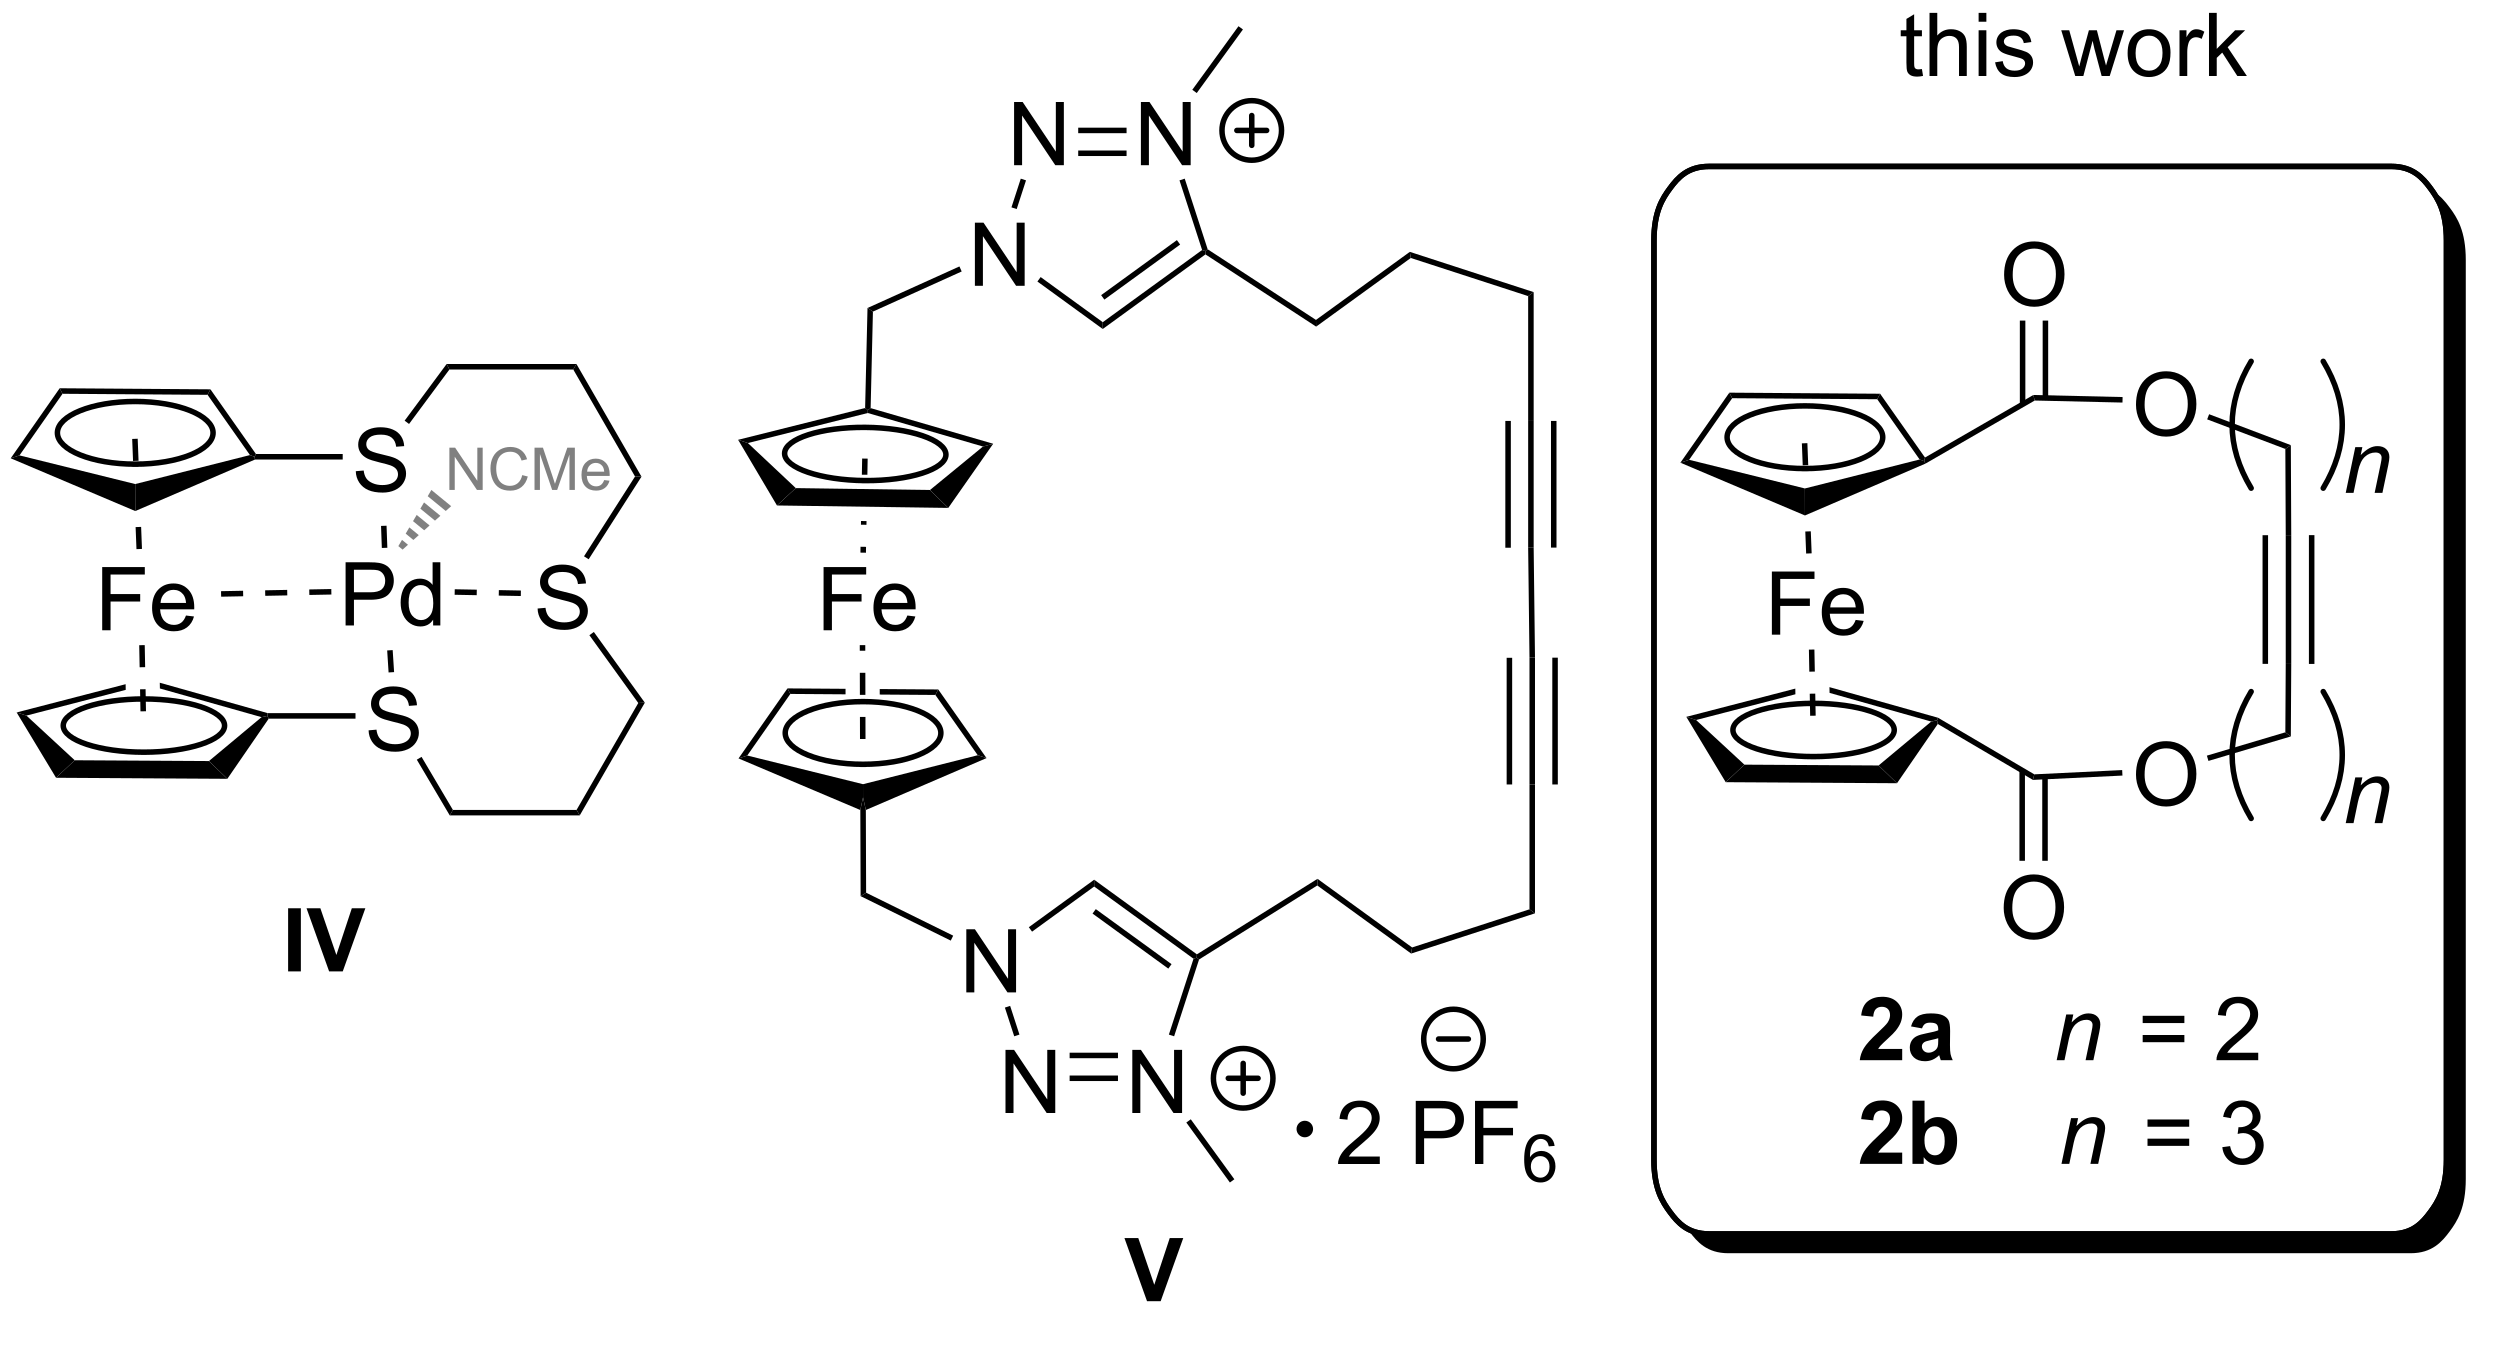
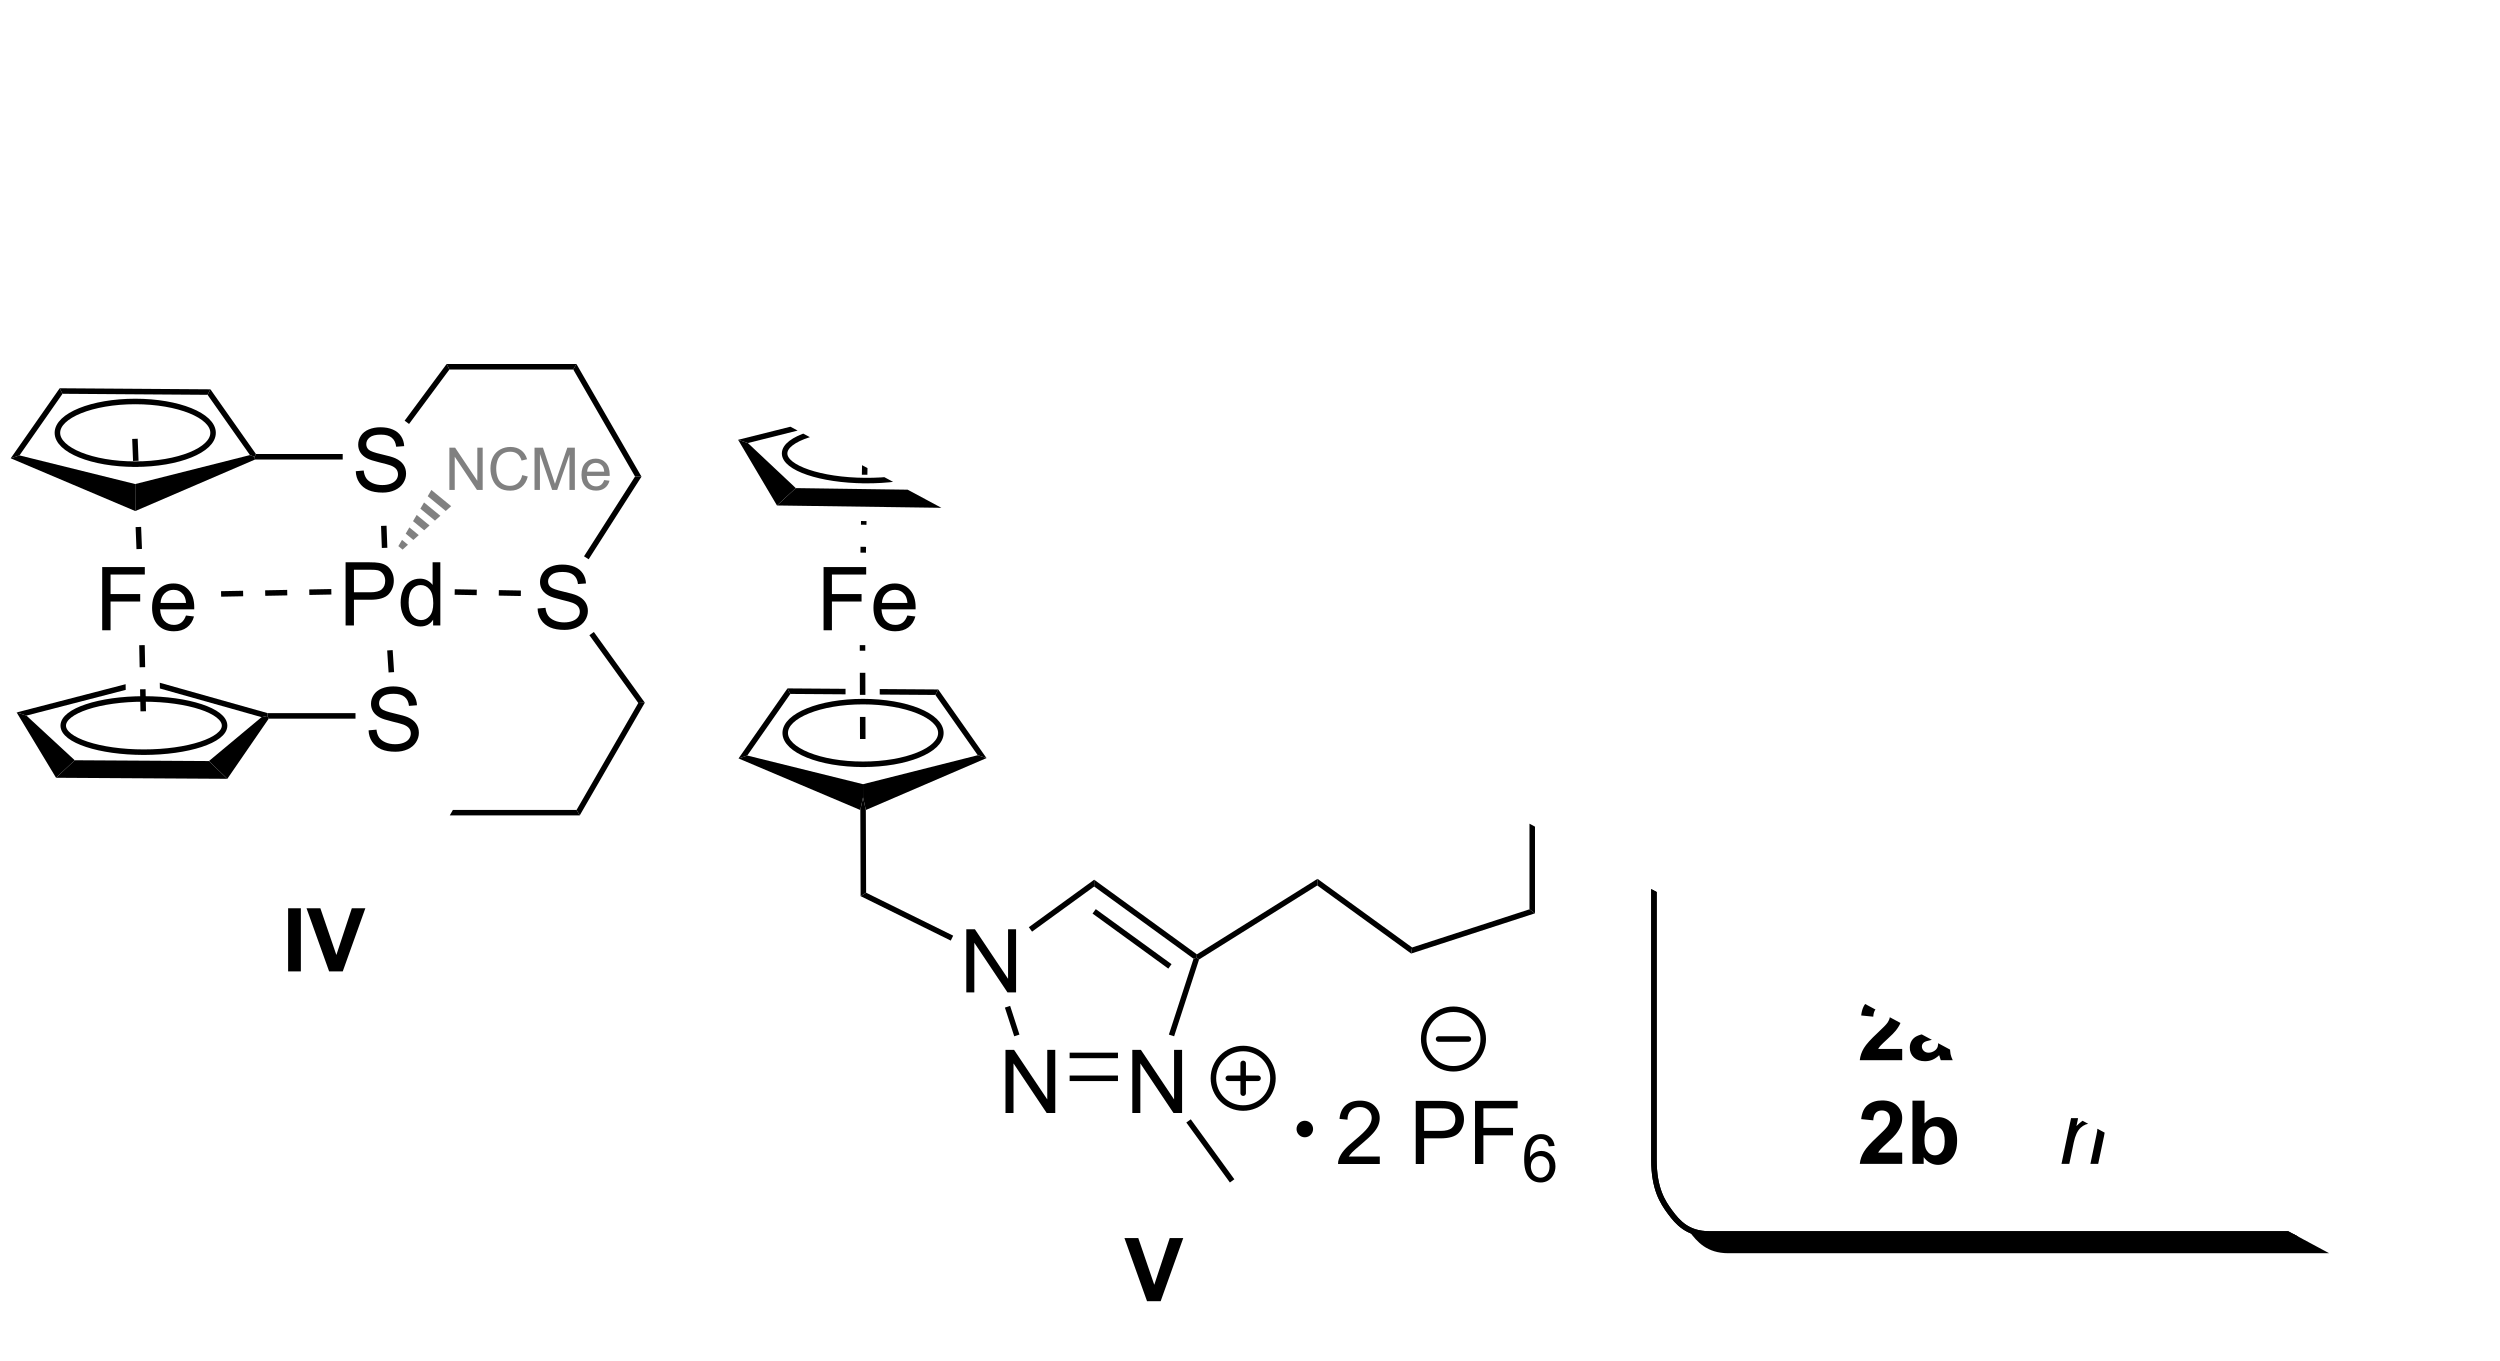
<svg xmlns="http://www.w3.org/2000/svg" stroke-dasharray="none" shape-rendering="auto" font-family="'Dialog'" text-rendering="auto" width="90" fill-opacity="1" color-interpolation="auto" color-rendering="auto" preserveAspectRatio="xMidYMid meet" font-size="12px" viewBox="0 0 90 49" fill="black" stroke="black" image-rendering="auto" stroke-miterlimit="10" stroke-linecap="square" stroke-linejoin="miter" font-style="normal" stroke-width="1" height="49" stroke-dashoffset="0" font-weight="normal" stroke-opacity="1">
  <defs id="genericDefs" />
  <g>
    <defs id="defs1">
      <clipPath clipPathUnits="userSpaceOnUse" id="clipPath1">
        <path d="M0.645 2.161 L234.121 2.161 L234.121 128.035 L0.645 128.035 L0.645 2.161 Z" />
      </clipPath>
      <clipPath clipPathUnits="userSpaceOnUse" id="clipPath2">
        <path d="M-0.973 154.176 L-0.973 276.516 L225.894 276.516 L225.894 154.176 Z" />
      </clipPath>
      <clipPath clipPathUnits="userSpaceOnUse" id="clipPath3">
-         <path d="M-0.973 154.176 L-0.973 275.577 L225.039 275.577 L225.039 154.176 Z" />
+         <path d="M-0.973 154.176 L-0.973 275.577 L225.039 275.577 Z" />
      </clipPath>
    </defs>
    <g fill="gray" transform="scale(0.386,0.386) translate(-0.645,-2.161) matrix(1.029,0,0,1.029,1.646,-156.424)" stroke="gray">
      <path d="M39.757 198.521 L39.757 194.691 L40.278 194.691 L42.29 197.697 L42.29 194.691 L42.776 194.691 L42.776 198.521 L42.255 198.521 L40.243 195.511 L40.243 198.521 L39.757 198.521 ZM46.359 197.178 L46.865 197.305 Q46.707 197.93 46.292 198.26 Q45.878 198.587 45.281 198.587 Q44.661 198.587 44.272 198.334 Q43.886 198.082 43.682 197.605 Q43.48 197.126 43.48 196.577 Q43.48 195.978 43.708 195.534 Q43.938 195.088 44.359 194.857 Q44.781 194.625 45.288 194.625 Q45.862 194.625 46.254 194.917 Q46.646 195.21 46.801 195.741 L46.301 195.858 Q46.169 195.44 45.915 195.25 Q45.662 195.059 45.277 195.059 Q44.837 195.059 44.539 195.271 Q44.243 195.482 44.123 195.839 Q44.002 196.196 44.002 196.574 Q44.002 197.063 44.145 197.427 Q44.288 197.791 44.588 197.972 Q44.889 198.151 45.239 198.151 Q45.664 198.151 45.958 197.906 Q46.254 197.66 46.359 197.178 ZM47.474 198.521 L47.474 194.691 L48.237 194.691 L49.144 197.403 Q49.27 197.78 49.327 197.969 Q49.392 197.76 49.531 197.356 L50.447 194.691 L51.13 194.691 L51.13 198.521 L50.64 198.521 L50.64 195.315 L49.527 198.521 L49.071 198.521 L47.964 195.261 L47.964 198.521 L47.474 198.521 ZM53.785 197.627 L54.271 197.686 Q54.156 198.113 53.845 198.348 Q53.535 198.583 53.052 198.583 Q52.443 198.583 52.086 198.209 Q51.73 197.833 51.73 197.157 Q51.73 196.457 52.091 196.07 Q52.452 195.684 53.026 195.684 Q53.582 195.684 53.934 196.063 Q54.287 196.441 54.287 197.127 Q54.287 197.169 54.285 197.253 L52.216 197.253 Q52.242 197.711 52.474 197.955 Q52.708 198.197 53.054 198.197 Q53.313 198.197 53.496 198.061 Q53.679 197.925 53.785 197.627 ZM52.242 196.866 L53.791 196.866 Q53.759 196.516 53.613 196.342 Q53.388 196.07 53.031 196.07 Q52.708 196.07 52.486 196.288 Q52.265 196.504 52.242 196.866 Z" stroke="none" clip-path="url(#clipPath3)" />
    </g>
    <g fill="gray" transform="matrix(0.397,0,0,0.397,0.386,-61.131)" stroke="gray">
      <path d="M35.149 203.504 L35.482 202.938 L36.025 203.383 L35.535 203.821 ZM35.815 202.373 L36.148 201.806 L37.004 202.508 L36.514 202.946 ZM36.48 201.24 L36.813 200.675 L37.982 201.632 L37.493 202.07 ZM37.146 200.109 L37.479 199.543 L38.961 200.756 L38.472 201.194 ZM37.812 198.977 L38.145 198.411 L39.94 199.881 L39.45 200.319 Z" stroke="none" clip-path="url(#clipPath3)" />
    </g>
    <g transform="matrix(0.397,0,0,0.397,0.386,-61.131)">
      <path d="M11.514 193.767 L11.014 193.786 L11.092 195.784 L11.592 195.765 L11.514 193.767 ZM11.825 201.761 L11.325 201.78 L11.403 203.778 L11.902 203.759 L11.825 201.761 Z" stroke="none" clip-path="url(#clipPath3)" />
    </g>
    <g transform="matrix(0.397,0,0,0.397,0.386,-61.131)">
      <path d="M4.439 189.189 L4.698 189.691 L0.794 195.278 L-0.001 195.541 Z" stroke="none" clip-path="url(#clipPath3)" />
    </g>
    <g transform="matrix(0.397,0,0,0.397,0.386,-61.131)">
      <path d="M-0.001 195.541 L0.794 195.278 L11.288 197.876 L11.294 200.325 Z" stroke="none" clip-path="url(#clipPath3)" />
    </g>
    <g transform="matrix(0.397,0,0,0.397,0.386,-61.131)">
      <path d="M11.294 200.325 L11.288 197.876 L21.693 195.249 L22.106 195.402 L22.155 195.652 Z" stroke="none" clip-path="url(#clipPath3)" />
    </g>
    <g transform="matrix(0.397,0,0,0.397,0.386,-61.131)">
      <path d="M22.236 195.152 L22.106 195.402 L21.693 195.249 L17.849 189.785 L18.11 189.286 Z" stroke="none" clip-path="url(#clipPath3)" />
    </g>
    <g transform="matrix(0.397,0,0,0.397,0.386,-61.131)">
      <path d="M4.698 189.691 L4.439 189.189 L18.11 189.286 L17.849 189.785 Z" stroke="none" clip-path="url(#clipPath3)" />
    </g>
    <g stroke-width="0.5" transform="matrix(0.397,0,0,0.397,0.386,-61.131)">
      <path fill="none" d="M11.291 196.072 C15.2 196.072 18.349 194.789 18.349 193.232 C18.349 191.671 15.2 190.388 11.291 190.388 C7.378 190.388 4.233 191.671 4.233 193.232 C4.233 194.789 7.378 196.072 11.291 196.072" clip-path="url(#clipPath3)" />
    </g>
    <g transform="matrix(0.397,0,0,0.397,0.386,-61.131)">
      <path d="M0.536 218.586 L1.424 218.873 L5.804 222.922 L4.11 224.511 Z" stroke="none" clip-path="url(#clipPath3)" />
    </g>
    <g transform="matrix(0.397,0,0,0.397,0.386,-61.131)">
      <path d="M4.11 224.511 L5.804 222.922 L17.973 222.995 L19.643 224.605 Z" stroke="none" clip-path="url(#clipPath3)" />
    </g>
    <g transform="matrix(0.397,0,0,0.397,0.386,-61.131)">
      <path d="M19.643 224.605 L17.973 222.995 L22.745 219.014 L23.267 218.901 L23.396 219.151 Z" stroke="none" clip-path="url(#clipPath3)" />
    </g>
    <g transform="matrix(0.397,0,0,0.397,0.386,-61.131)">
      <path d="M13.517 215.892 L13.527 216.414 L13.527 216.414 L22.745 219.014 L23.267 218.901 L23.302 218.651 L13.517 215.892 Z" stroke="none" clip-path="url(#clipPath3)" />
    </g>
    <g transform="matrix(0.397,0,0,0.397,0.386,-61.131)">
      <path d="M10.419 216.025 L0.536 218.586 L1.424 218.873 L10.429 216.539 L10.429 216.539 L10.428 216.513 L10.419 216.025 Z" stroke="none" clip-path="url(#clipPath3)" />
    </g>
    <g stroke-width="0.5" transform="matrix(0.397,0,0,0.397,0.386,-61.131)">
      <path fill="none" d="M12.068 222.19 C16.084 222.19 19.392 221.101 19.392 219.784 C19.392 218.452 16.084 217.363 12.068 217.363 C8.051 217.363 4.762 218.452 4.762 219.784 C4.762 221.101 8.051 222.19 12.068 222.19" clip-path="url(#clipPath3)" />
    </g>
    <g transform="matrix(0.397,0,0,0.397,0.386,-61.131)">
      <path d="M8.295 211.133 L8.295 205.406 L12.159 205.406 L12.159 206.081 L9.053 206.081 L9.053 207.855 L11.74 207.855 L11.74 208.531 L9.053 208.531 L9.053 211.133 L8.295 211.133 ZM15.892 209.797 L16.619 209.886 Q16.447 210.524 15.981 210.875 Q15.517 211.227 14.796 211.227 Q13.885 211.227 13.351 210.667 Q12.819 210.105 12.819 209.094 Q12.819 208.047 13.359 207.469 Q13.898 206.891 14.757 206.891 Q15.588 206.891 16.114 207.459 Q16.642 208.024 16.642 209.05 Q16.642 209.112 16.64 209.237 L13.546 209.237 Q13.585 209.922 13.931 210.287 Q14.28 210.649 14.799 210.649 Q15.187 210.649 15.46 210.446 Q15.734 210.243 15.892 209.797 ZM13.585 208.659 L15.9 208.659 Q15.853 208.136 15.635 207.875 Q15.299 207.469 14.765 207.469 Q14.28 207.469 13.95 207.795 Q13.619 208.118 13.585 208.659 Z" stroke="none" clip-path="url(#clipPath3)" />
    </g>
    <g transform="matrix(0.397,0,0,0.397,0.386,-61.131)">
      <path d="M11.652 212.49 L11.69 214.49 L12.19 214.48 L12.152 212.481 ZM11.728 216.489 L11.766 218.489 L12.266 218.479 L12.228 216.48 Z" stroke="none" clip-path="url(#clipPath3)" />
    </g>
    <g transform="matrix(0.397,0,0,0.397,0.386,-61.131)">
      <path d="M31.29 196.711 L32.006 196.648 Q32.056 197.078 32.241 197.354 Q32.428 197.63 32.819 197.799 Q33.209 197.968 33.697 197.968 Q34.131 197.968 34.462 197.841 Q34.795 197.711 34.957 197.487 Q35.118 197.263 35.118 196.997 Q35.118 196.726 34.962 196.526 Q34.806 196.325 34.447 196.187 Q34.217 196.099 33.428 195.909 Q32.639 195.718 32.322 195.552 Q31.913 195.336 31.709 195.018 Q31.509 194.7 31.509 194.304 Q31.509 193.872 31.754 193.494 Q32.001 193.117 32.473 192.922 Q32.947 192.726 33.525 192.726 Q34.163 192.726 34.647 192.932 Q35.134 193.138 35.394 193.536 Q35.657 193.935 35.678 194.437 L34.952 194.492 Q34.892 193.95 34.553 193.674 Q34.217 193.395 33.556 193.395 Q32.868 193.395 32.553 193.648 Q32.241 193.898 32.241 194.255 Q32.241 194.562 32.462 194.763 Q32.681 194.961 33.605 195.172 Q34.53 195.38 34.874 195.536 Q35.374 195.765 35.611 196.119 Q35.85 196.474 35.85 196.935 Q35.85 197.39 35.587 197.797 Q35.327 198.2 34.834 198.427 Q34.345 198.651 33.733 198.651 Q32.954 198.651 32.428 198.424 Q31.905 198.195 31.605 197.742 Q31.306 197.286 31.29 196.711 Z" stroke="none" clip-path="url(#clipPath3)" />
    </g>
    <g transform="matrix(0.397,0,0,0.397,0.386,-61.131)">
      <path d="M22.155 195.652 L22.106 195.402 L22.236 195.152 L30.104 195.152 L30.104 195.652 Z" stroke="none" clip-path="url(#clipPath3)" />
    </g>
    <g transform="matrix(0.397,0,0,0.397,0.386,-61.131)">
      <path d="M32.451 220.21 L33.167 220.147 Q33.217 220.577 33.402 220.853 Q33.589 221.129 33.98 221.298 Q34.371 221.468 34.858 221.468 Q35.292 221.468 35.623 221.34 Q35.957 221.21 36.118 220.986 Q36.279 220.762 36.279 220.496 Q36.279 220.225 36.123 220.025 Q35.967 219.824 35.608 219.686 Q35.379 219.598 34.589 219.408 Q33.8 219.218 33.483 219.051 Q33.074 218.835 32.871 218.517 Q32.67 218.199 32.67 217.804 Q32.67 217.371 32.915 216.994 Q33.162 216.616 33.634 216.421 Q34.108 216.225 34.686 216.225 Q35.324 216.225 35.808 216.431 Q36.295 216.637 36.556 217.035 Q36.819 217.434 36.839 217.936 L36.113 217.991 Q36.053 217.449 35.714 217.173 Q35.379 216.895 34.717 216.895 Q34.029 216.895 33.714 217.147 Q33.402 217.397 33.402 217.754 Q33.402 218.061 33.623 218.262 Q33.842 218.46 34.767 218.671 Q35.691 218.879 36.035 219.035 Q36.535 219.264 36.772 219.619 Q37.011 219.973 37.011 220.434 Q37.011 220.889 36.748 221.296 Q36.488 221.699 35.996 221.926 Q35.506 222.15 34.894 222.15 Q34.115 222.15 33.589 221.923 Q33.066 221.694 32.767 221.241 Q32.467 220.785 32.451 220.21 Z" stroke="none" clip-path="url(#clipPath3)" />
    </g>
    <g transform="matrix(0.397,0,0,0.397,0.386,-61.131)">
      <path d="M23.396 219.151 L23.267 218.901 L23.302 218.651 L31.265 218.651 L31.265 219.151 Z" stroke="none" clip-path="url(#clipPath3)" />
    </g>
    <g transform="matrix(0.397,0,0,0.397,0.386,-61.131)">
      <path d="M36.121 192.428 L35.719 192.13 L39.529 186.989 L39.781 187.489 Z" stroke="none" clip-path="url(#clipPath3)" />
    </g>
    <g transform="matrix(0.397,0,0,0.397,0.386,-61.131)">
      <path d="M39.781 187.489 L39.529 186.989 L51.3 186.989 L51.011 187.489 Z" stroke="none" clip-path="url(#clipPath3)" />
    </g>
    <g transform="matrix(0.397,0,0,0.397,0.386,-61.131)">
      <path d="M51.011 187.489 L51.3 186.989 L57.198 197.205 L56.613 197.192 Z" stroke="none" clip-path="url(#clipPath3)" />
    </g>
    <g transform="matrix(0.397,0,0,0.397,0.386,-61.131)">
      <path d="M47.777 209.163 L48.493 209.1 Q48.542 209.53 48.727 209.806 Q48.915 210.082 49.305 210.251 Q49.696 210.421 50.183 210.421 Q50.618 210.421 50.948 210.293 Q51.282 210.163 51.443 209.939 Q51.605 209.715 51.605 209.449 Q51.605 209.178 51.448 208.978 Q51.292 208.777 50.933 208.639 Q50.704 208.551 49.915 208.361 Q49.126 208.171 48.808 208.004 Q48.399 207.788 48.196 207.47 Q47.995 207.152 47.995 206.756 Q47.995 206.324 48.24 205.946 Q48.487 205.569 48.959 205.374 Q49.433 205.178 50.011 205.178 Q50.649 205.178 51.133 205.384 Q51.62 205.59 51.881 205.988 Q52.144 206.387 52.165 206.889 L51.438 206.944 Q51.378 206.402 51.04 206.126 Q50.704 205.847 50.042 205.847 Q49.355 205.847 49.04 206.1 Q48.727 206.35 48.727 206.707 Q48.727 207.014 48.948 207.215 Q49.167 207.413 50.092 207.624 Q51.016 207.832 51.36 207.988 Q51.86 208.217 52.097 208.571 Q52.337 208.926 52.337 209.387 Q52.337 209.842 52.073 210.249 Q51.813 210.652 51.321 210.879 Q50.831 211.103 50.219 211.103 Q49.441 211.103 48.915 210.876 Q48.391 210.647 48.092 210.194 Q47.792 209.738 47.777 209.163 Z" stroke="none" clip-path="url(#clipPath3)" />
    </g>
    <g transform="matrix(0.397,0,0,0.397,0.386,-61.131)">
      <path d="M56.613 197.192 L57.198 197.205 L52.407 204.698 L51.986 204.428 Z" stroke="none" clip-path="url(#clipPath3)" />
    </g>
    <g transform="matrix(0.397,0,0,0.397,0.386,-61.131)">
      <path d="M52.473 211.583 L52.879 211.29 L57.502 217.701 L56.907 217.731 Z" stroke="none" clip-path="url(#clipPath3)" />
    </g>
    <g transform="matrix(0.397,0,0,0.397,0.386,-61.131)">
      <path d="M56.907 217.731 L57.502 217.701 L51.599 227.925 L51.311 227.425 Z" stroke="none" clip-path="url(#clipPath3)" />
    </g>
    <g transform="matrix(0.397,0,0,0.397,0.386,-61.131)">
      <path d="M51.311 227.425 L51.599 227.925 L39.812 227.925 L40.097 227.425 Z" stroke="none" clip-path="url(#clipPath3)" />
    </g>
    <g transform="matrix(0.397,0,0,0.397,0.386,-61.131)">
-       <path d="M40.097 227.425 L39.812 227.925 L36.824 222.87 L37.254 222.616 Z" stroke="none" clip-path="url(#clipPath3)" />
-     </g>
+       </g>
    <g transform="matrix(0.397,0,0,0.397,0.386,-61.131)">
      <path d="M25.154 242.07 L25.154 236.344 L26.31 236.344 L26.31 242.07 L25.154 242.07 ZM28.873 242.07 L26.824 236.344 L28.079 236.344 L29.53 240.581 L30.931 236.344 L32.157 236.344 L30.108 242.07 L28.873 242.07 Z" stroke="none" clip-path="url(#clipPath3)" />
    </g>
    <g transform="matrix(0.397,0,0,0.397,0.386,-61.131)">
      <path d="M30.366 210.697 L30.366 204.971 L32.527 204.971 Q33.098 204.971 33.397 205.025 Q33.819 205.096 34.103 205.294 Q34.389 205.489 34.564 205.846 Q34.738 206.2 34.738 206.627 Q34.738 207.356 34.272 207.864 Q33.809 208.369 32.592 208.369 L31.124 208.369 L31.124 210.697 L30.366 210.697 ZM31.124 207.692 L32.605 207.692 Q33.34 207.692 33.647 207.419 Q33.957 207.145 33.957 206.65 Q33.957 206.291 33.775 206.036 Q33.592 205.778 33.295 205.697 Q33.105 205.645 32.59 205.645 L31.124 205.645 L31.124 207.692 ZM38.303 210.697 L38.303 210.174 Q37.91 210.791 37.144 210.791 Q36.647 210.791 36.23 210.518 Q35.816 210.244 35.587 209.755 Q35.358 209.262 35.358 208.627 Q35.358 208.005 35.564 207.499 Q35.772 206.994 36.186 206.726 Q36.6 206.455 37.113 206.455 Q37.488 206.455 37.78 206.614 Q38.074 206.77 38.256 207.025 L38.256 204.971 L38.957 204.971 L38.957 210.697 L38.303 210.697 ZM36.082 208.627 Q36.082 209.424 36.418 209.82 Q36.754 210.213 37.209 210.213 Q37.67 210.213 37.993 209.835 Q38.316 209.458 38.316 208.684 Q38.316 207.833 37.988 207.434 Q37.66 207.036 37.178 207.036 Q36.709 207.036 36.394 207.419 Q36.082 207.801 36.082 208.627 Z" stroke="none" clip-path="url(#clipPath3)" />
    </g>
    <g transform="matrix(0.397,0,0,0.397,0.386,-61.131)">
      <path d="M34.152 203.654 L34.08 201.655 L33.581 201.673 L33.652 203.672 Z" stroke="none" clip-path="url(#clipPath3)" />
    </g>
    <g transform="matrix(0.397,0,0,0.397,0.386,-61.131)">
      <path d="M40.255 207.916 L42.254 207.954 L42.264 207.454 L40.264 207.416 ZM44.254 207.992 L46.254 208.03 L46.263 207.531 L44.264 207.492 Z" stroke="none" clip-path="url(#clipPath3)" />
    </g>
    <g transform="matrix(0.397,0,0,0.397,0.386,-61.131)">
      <path d="M29.069 207.395 L27.069 207.434 L27.079 207.934 L29.078 207.895 ZM25.07 207.473 L23.07 207.512 L23.08 208.012 L25.079 207.973 ZM21.07 207.552 L19.071 207.591 L19.081 208.091 L21.08 208.052 Z" stroke="none" clip-path="url(#clipPath3)" />
    </g>
    <g transform="matrix(0.397,0,0,0.397,0.386,-61.131)">
      <path d="M77.208 195.563 L77.181 197.028 L77.181 197.028 L77.681 197.035 L77.681 197.035 L77.708 195.572 L77.208 195.563 ZM77.104 201.227 L77.098 201.562 L77.598 201.571 L77.604 201.234 L77.604 201.234 L77.104 201.227 ZM77.061 203.562 L77.052 204.094 L77.551 204.103 L77.561 203.571 L77.061 203.562 Z" stroke="none" clip-path="url(#clipPath3)" />
    </g>
    <g transform="matrix(0.397,0,0,0.397,0.386,-61.131)">
      <path d="M73.709 211.133 L73.709 205.406 L77.573 205.406 L77.573 206.081 L74.466 206.081 L74.466 207.855 L77.154 207.855 L77.154 208.531 L74.466 208.531 L74.466 211.133 L73.709 211.133 ZM81.306 209.797 L82.033 209.886 Q81.861 210.524 81.395 210.875 Q80.931 211.227 80.21 211.227 Q79.298 211.227 78.764 210.667 Q78.233 210.105 78.233 209.094 Q78.233 208.047 78.772 207.469 Q79.311 206.891 80.171 206.891 Q81.001 206.891 81.528 207.459 Q82.056 208.024 82.056 209.05 Q82.056 209.112 82.054 209.237 L78.96 209.237 Q78.999 209.922 79.345 210.287 Q79.694 210.649 80.213 210.649 Q80.6 210.649 80.874 210.446 Q81.147 210.243 81.306 209.797 ZM78.999 208.659 L81.314 208.659 Q81.267 208.136 81.048 207.875 Q80.713 207.469 80.179 207.469 Q79.694 207.469 79.364 207.795 Q79.033 208.118 78.999 208.659 Z" stroke="none" clip-path="url(#clipPath3)" />
    </g>
    <g transform="matrix(0.397,0,0,0.397,0.386,-61.131)">
      <path d="M65.96 193.864 L66.845 194.158 L71.191 198.243 L69.484 199.819 Z" stroke="none" clip-path="url(#clipPath3)" />
    </g>
    <g transform="matrix(0.397,0,0,0.397,0.386,-61.131)">
      <path d="M69.484 199.819 L71.191 198.243 L83.359 198.416 L85.016 200.04 Z" stroke="none" clip-path="url(#clipPath3)" />
    </g>
    <g transform="matrix(0.397,0,0,0.397,0.386,-61.131)">
      <path d="M85.016 200.04 L83.359 198.416 L88.164 194.474 L89.09 194.222 Z" stroke="none" clip-path="url(#clipPath3)" />
    </g>
    <g transform="matrix(0.397,0,0,0.397,0.386,-61.131)">
      <path d="M89.09 194.222 L88.164 194.474 L77.718 191.435 L77.722 191.177 L77.977 190.99 Z" stroke="none" clip-path="url(#clipPath3)" />
    </g>
    <g transform="matrix(0.397,0,0,0.397,0.386,-61.131)">
      <path d="M66.845 194.158 L65.96 193.864 L77.477 190.98 L77.722 191.177 L77.718 191.435 Z" stroke="none" clip-path="url(#clipPath3)" />
    </g>
    <g stroke-width="0.5" transform="matrix(0.397,0,0,0.397,0.386,-61.131)">
      <path fill="none" d="M77.461 197.562 C81.477 197.595 84.794 196.534 84.805 195.217 C84.816 193.884 81.516 192.768 77.5 192.736 C73.484 192.703 70.186 193.764 70.176 195.097 C70.165 196.414 73.445 197.53 77.461 197.562" clip-path="url(#clipPath3)" />
    </g>
    <g transform="matrix(0.397,0,0,0.397,0.386,-61.131)">
      <path d="M70.436 216.406 L70.695 216.908 L66.791 222.494 L65.997 222.758 Z" stroke="none" clip-path="url(#clipPath3)" />
    </g>
    <g transform="matrix(0.397,0,0,0.397,0.386,-61.131)">
      <path d="M65.997 222.758 L66.791 222.494 L77.286 225.093 L77.288 226.285 L77.042 227.436 Z" stroke="none" clip-path="url(#clipPath3)" />
    </g>
    <g transform="matrix(0.397,0,0,0.397,0.386,-61.131)">
      <path d="M77.542 227.434 L77.288 226.285 L77.286 225.093 L87.691 222.466 L88.485 222.726 Z" stroke="none" clip-path="url(#clipPath3)" />
    </g>
    <g transform="matrix(0.397,0,0,0.397,0.386,-61.131)">
      <path d="M88.485 222.726 L87.691 222.466 L83.847 217.001 L84.108 216.503 Z" stroke="none" clip-path="url(#clipPath3)" />
    </g>
    <g transform="matrix(0.397,0,0,0.397,0.386,-61.131)">
      <path d="M70.436 216.406 L70.695 216.908 L75.702 216.944 L75.702 216.944 L75.701 216.444 L75.701 216.444 L70.436 216.406 ZM78.801 216.465 L78.802 216.965 L78.802 216.965 L83.847 217.001 L84.108 216.503 L78.801 216.465 Z" stroke="none" clip-path="url(#clipPath3)" />
    </g>
    <g stroke-width="0.5" transform="matrix(0.397,0,0,0.397,0.386,-61.131)">
      <path fill="none" d="M77.288 223.288 C81.198 223.288 84.346 222.006 84.346 220.449 C84.346 218.888 81.198 217.605 77.288 217.605 C73.375 217.605 70.231 218.888 70.231 220.449 C70.231 222.006 73.375 223.288 77.288 223.288" clip-path="url(#clipPath3)" />
    </g>
    <g transform="matrix(0.397,0,0,0.397,0.386,-61.131)">
      <path d="M77.512 220.992 L77.507 218.992 L77.007 218.994 L77.012 220.994 ZM77.502 216.992 L77.497 214.992 L76.997 214.994 L77.002 216.994 ZM77.492 212.992 L77.491 212.484 L76.991 212.485 L76.992 212.994 Z" stroke="none" clip-path="url(#clipPath3)" />
    </g>
    <g transform="matrix(0.397,0,0,0.397,0.386,-61.131)">
      <path d="M77.977 190.99 L77.722 191.177 L77.477 190.98 L77.693 181.911 L78.185 182.238 Z" stroke="none" clip-path="url(#clipPath3)" />
    </g>
    <g transform="matrix(0.397,0,0,0.397,0.386,-61.131)">
      <path d="M77.042 227.436 L77.288 226.285 L77.542 227.434 L77.568 234.933 L77.069 235.245 Z" stroke="none" clip-path="url(#clipPath3)" />
    </g>
    <g transform="matrix(0.397,0,0,0.397,0.386,-61.131)">
      <path d="M102.485 168.96 L102.485 163.234 L103.263 163.234 L106.271 167.729 L106.271 163.234 L106.998 163.234 L106.998 168.96 L106.219 168.96 L103.211 164.46 L103.211 168.96 L102.485 168.96 Z" stroke="none" clip-path="url(#clipPath3)" />
    </g>
    <g transform="matrix(0.397,0,0,0.397,0.386,-61.131)">
      <path d="M90.985 168.96 L90.985 163.234 L91.763 163.234 L94.771 167.729 L94.771 163.234 L95.498 163.234 L95.498 168.96 L94.719 168.96 L91.711 164.46 L91.711 168.96 L90.985 168.96 Z" stroke="none" clip-path="url(#clipPath3)" />
    </g>
    <g transform="matrix(0.397,0,0,0.397,0.386,-61.131)">
      <path d="M87.431 179.898 L87.431 174.171 L88.21 174.171 L91.218 178.666 L91.218 174.171 L91.944 174.171 L91.944 179.898 L91.166 179.898 L88.158 175.398 L88.158 179.898 L87.431 179.898 Z" stroke="none" clip-path="url(#clipPath3)" />
    </g>
    <g transform="matrix(0.397,0,0,0.397,0.386,-61.131)">
-       <path d="M101.185 165.56 L101.185 166.06 L96.8 166.06 L96.8 165.56 ZM101.185 167.631 L96.8 167.631 L96.8 168.131 L101.185 168.131 Z" stroke="none" clip-path="url(#clipPath3)" />
-     </g>
+       </g>
    <g transform="matrix(0.397,0,0,0.397,0.386,-61.131)">
      <path d="M91.592 170.183 L92.067 170.338 L91.222 172.94 L90.746 172.786 Z" stroke="none" clip-path="url(#clipPath3)" />
    </g>
    <g transform="matrix(0.397,0,0,0.397,0.386,-61.131)">
      <path d="M93.1 179.511 L93.394 179.106 L99.025 183.198 L99.025 183.816 Z" stroke="none" clip-path="url(#clipPath3)" />
    </g>
    <g transform="matrix(0.397,0,0,0.397,0.386,-61.131)">
      <path d="M99.025 183.816 L99.025 183.198 L108.035 176.652 L108.329 176.748 L108.337 177.051 ZM99.172 181.151 L106.043 176.159 L105.749 175.755 L98.879 180.746 Z" stroke="none" clip-path="url(#clipPath3)" />
    </g>
    <g transform="matrix(0.397,0,0,0.397,0.386,-61.131)">
      <path d="M108.54 176.587 L108.329 176.748 L108.035 176.652 L105.984 170.338 L106.459 170.183 Z" stroke="none" clip-path="url(#clipPath3)" />
    </g>
    <g transform="matrix(0.397,0,0,0.397,0.386,-61.131)">
      <path d="M78.185 182.238 L77.693 181.911 L86.028 178.143 L86.234 178.599 Z" stroke="none" clip-path="url(#clipPath3)" />
    </g>
    <g transform="matrix(0.397,0,0,0.397,0.386,-61.131)">
      <path d="M90.206 254.911 L90.206 249.185 L90.985 249.185 L93.993 253.679 L93.993 249.185 L94.719 249.185 L94.719 254.911 L93.941 254.911 L90.933 250.411 L90.933 254.911 L90.206 254.911 Z" stroke="none" clip-path="url(#clipPath3)" />
    </g>
    <g transform="matrix(0.397,0,0,0.397,0.386,-61.131)">
      <path d="M101.706 254.911 L101.706 249.185 L102.485 249.185 L105.493 253.679 L105.493 249.185 L106.219 249.185 L106.219 254.911 L105.441 254.911 L102.433 250.411 L102.433 254.911 L101.706 254.911 Z" stroke="none" clip-path="url(#clipPath3)" />
    </g>
    <g transform="matrix(0.397,0,0,0.397,0.386,-61.131)">
      <path d="M86.653 243.974 L86.653 238.247 L87.431 238.247 L90.439 242.742 L90.439 238.247 L91.165 238.247 L91.165 243.974 L90.387 243.974 L87.379 239.474 L87.379 243.974 L86.653 243.974 Z" stroke="none" clip-path="url(#clipPath3)" />
    </g>
    <g transform="matrix(0.397,0,0,0.397,0.386,-61.131)">
      <path d="M96.022 252.011 L96.022 251.511 L100.406 251.511 L100.406 252.011 ZM96.022 249.941 L100.406 249.941 L100.406 249.441 L96.022 249.441 Z" stroke="none" clip-path="url(#clipPath3)" />
    </g>
    <g transform="matrix(0.397,0,0,0.397,0.386,-61.131)">
      <path d="M105.497 247.954 L105.021 247.799 L107.257 240.919 L107.55 240.824 L107.76 240.988 Z" stroke="none" clip-path="url(#clipPath3)" />
    </g>
    <g transform="matrix(0.397,0,0,0.397,0.386,-61.131)">
      <path d="M107.561 240.522 L107.55 240.824 L107.257 240.919 L98.247 234.373 L98.247 233.755 ZM105.264 241.412 L98.394 236.421 L98.1 236.825 L104.97 241.817 Z" stroke="none" clip-path="url(#clipPath3)" />
    </g>
    <g transform="matrix(0.397,0,0,0.397,0.386,-61.131)">
      <path d="M98.247 233.755 L98.247 234.373 L92.615 238.465 L92.321 238.061 Z" stroke="none" clip-path="url(#clipPath3)" />
    </g>
    <g transform="matrix(0.397,0,0,0.397,0.386,-61.131)">
      <path d="M90.151 245.351 L90.627 245.197 L91.472 247.799 L90.997 247.954 Z" stroke="none" clip-path="url(#clipPath3)" />
    </g>
    <g transform="matrix(0.397,0,0,0.397,0.386,-61.131)">
      <path d="M77.069 235.245 L77.568 234.933 L85.463 238.828 L85.242 239.277 Z" stroke="none" clip-path="url(#clipPath3)" />
    </g>
    <g transform="matrix(0.397,0,0,0.397,0.386,-61.131)">
      <path d="M107.76 240.988 L107.55 240.824 L107.561 240.522 L118.498 233.675 L118.477 234.277 Z" stroke="none" clip-path="url(#clipPath3)" />
    </g>
    <g transform="matrix(0.397,0,0,0.397,0.386,-61.131)">
      <path d="M108.337 177.051 L108.329 176.748 L108.54 176.587 L118.36 182.993 L118.375 183.6 Z" stroke="none" clip-path="url(#clipPath3)" />
    </g>
    <g transform="matrix(0.397,0,0,0.397,0.386,-61.131)">
      <path d="M107.549 162.419 L107.144 162.125 L111.333 156.36 L111.737 156.654 Z" stroke="none" clip-path="url(#clipPath3)" />
    </g>
    <g transform="matrix(0.397,0,0,0.397,0.386,-61.131)">
      <path d="M106.603 255.774 L107.008 255.48 L110.959 260.918 L110.554 261.212 Z" stroke="none" clip-path="url(#clipPath3)" />
    </g>
    <g transform="matrix(0.397,0,0,0.397,0.386,-61.131)">
      <path d="M118.375 183.6 L118.36 182.993 L126.87 176.821 L126.958 177.376 Z" stroke="none" clip-path="url(#clipPath3)" />
    </g>
    <g transform="matrix(0.397,0,0,0.397,0.386,-61.131)">
      <path d="M126.958 177.376 L126.87 176.821 L138.101 180.471 L137.601 180.834 Z" stroke="none" clip-path="url(#clipPath3)" />
    </g>
    <g transform="matrix(0.397,0,0,0.397,0.386,-61.131)">
      <path d="M118.477 234.277 L118.498 233.675 L127.078 239.897 L126.99 240.451 Z" stroke="none" clip-path="url(#clipPath3)" />
    </g>
    <g transform="matrix(0.397,0,0,0.397,0.386,-61.131)">
      <path d="M126.99 240.451 L127.078 239.897 L137.721 236.438 L138.221 236.802 Z" stroke="none" clip-path="url(#clipPath3)" />
    </g>
    <g transform="matrix(0.397,0,0,0.397,0.386,-61.131)">
      <path d="M138.221 236.802 L137.721 236.438 L137.721 225.12 L138.221 225.12 Z" stroke="none" clip-path="url(#clipPath3)" />
    </g>
    <g transform="matrix(0.397,0,0,0.397,0.386,-61.131)">
      <path d="M137.601 180.834 L138.101 180.471 L138.101 192.152 L137.601 192.152 Z" stroke="none" clip-path="url(#clipPath3)" />
    </g>
    <g transform="matrix(0.397,0,0,0.397,0.386,-61.131)">
      <path d="M137.601 192.152 L138.101 192.152 L138.101 203.65 L137.601 203.654 ZM139.671 192.152 L139.671 203.64 L140.171 203.64 L140.171 192.152 ZM135.531 192.152 L135.531 203.652 L136.031 203.652 L136.031 192.152 Z" stroke="none" clip-path="url(#clipPath3)" />
    </g>
    <g transform="matrix(0.397,0,0,0.397,0.386,-61.131)">
      <path d="M138.221 225.12 L137.721 225.12 L137.721 213.622 L138.221 213.618 ZM136.151 225.12 L136.151 213.632 L135.651 213.632 L135.651 225.12 ZM140.291 225.12 L140.291 213.62 L139.791 213.62 L139.791 225.12 Z" stroke="none" clip-path="url(#clipPath3)" />
    </g>
    <g transform="matrix(0.397,0,0,0.397,0.386,-61.131)">
      <path d="M137.601 203.654 L138.101 203.65 L138.221 213.618 L137.721 213.622 Z" stroke="none" clip-path="url(#clipPath3)" />
    </g>
    <g stroke-width="0.5" transform="matrix(0.397,0,0,0.397,0.386,-61.131)" stroke-linejoin="round" stroke-linecap="round">
      <path fill="none" d="M111.759 254.461 C110.267 254.461 109.059 253.252 109.059 251.761 C109.059 250.27 110.267 249.061 111.759 249.061 C113.25 249.061 114.459 250.27 114.459 251.761 C114.459 253.252 113.25 254.461 111.759 254.461 M110.409 251.761 L113.109 251.761 M111.759 250.411 L111.759 253.111" clip-path="url(#clipPath3)" />
    </g>
    <g stroke-width="0.5" transform="matrix(0.397,0,0,0.397,0.386,-61.131)" stroke-linejoin="round" stroke-linecap="round">
      <path fill="none" d="M112.537 168.511 C111.046 168.511 109.837 167.302 109.837 165.81 C109.837 164.319 111.046 163.111 112.537 163.111 C114.028 163.111 115.237 164.319 115.237 165.81 C115.237 167.302 114.028 168.511 112.537 168.511 M111.187 165.81 L113.887 165.81 M112.537 164.46 L112.537 167.161" clip-path="url(#clipPath3)" />
    </g>
    <g transform="matrix(0.397,0,0,0.397,0.386,-61.131)">
      <path d="M124.148 258.86 L124.148 259.537 L120.361 259.537 Q120.354 259.282 120.445 259.048 Q120.588 258.662 120.906 258.287 Q121.226 257.912 121.828 257.42 Q122.76 256.654 123.088 256.206 Q123.416 255.758 123.416 255.36 Q123.416 254.943 123.117 254.657 Q122.82 254.368 122.338 254.368 Q121.83 254.368 121.525 254.673 Q121.221 254.977 121.218 255.516 L120.494 255.443 Q120.57 254.633 121.054 254.212 Q121.538 253.787 122.354 253.787 Q123.179 253.787 123.658 254.245 Q124.14 254.701 124.14 255.376 Q124.14 255.719 123.999 256.053 Q123.859 256.384 123.531 256.751 Q123.205 257.118 122.447 257.759 Q121.814 258.29 121.635 258.48 Q121.455 258.67 121.338 258.86 L124.148 258.86 ZM127.408 259.537 L127.408 253.81 L129.57 253.81 Q130.14 253.81 130.44 253.865 Q130.861 253.935 131.145 254.133 Q131.432 254.329 131.606 254.685 Q131.781 255.04 131.781 255.467 Q131.781 256.196 131.315 256.704 Q130.851 257.209 129.635 257.209 L128.166 257.209 L128.166 259.537 L127.408 259.537 ZM128.166 256.532 L129.648 256.532 Q130.382 256.532 130.69 256.259 Q130.999 255.985 130.999 255.49 Q130.999 255.131 130.817 254.876 Q130.635 254.618 130.338 254.537 Q130.148 254.485 129.632 254.485 L128.166 254.485 L128.166 256.532 ZM132.783 259.537 L132.783 253.81 L136.648 253.81 L136.648 254.485 L133.541 254.485 L133.541 256.259 L136.229 256.259 L136.229 256.935 L133.541 256.935 L133.541 259.537 L132.783 259.537 Z" stroke="none" clip-path="url(#clipPath3)" />
    </g>
    <g transform="matrix(0.397,0,0,0.397,0.386,-61.131)">
      <path d="M140 257.893 L139.475 257.934 Q139.404 257.623 139.275 257.483 Q139.063 257.258 138.748 257.258 Q138.496 257.258 138.307 257.399 Q138.057 257.58 137.912 257.93 Q137.77 258.278 137.764 258.922 Q137.955 258.631 138.231 258.491 Q138.506 258.35 138.807 258.35 Q139.334 258.35 139.705 258.739 Q140.076 259.127 140.076 259.743 Q140.076 260.147 139.9 260.495 Q139.727 260.84 139.422 261.026 Q139.117 261.211 138.731 261.211 Q138.072 261.211 137.656 260.727 Q137.24 260.241 137.24 259.127 Q137.24 257.881 137.699 257.317 Q138.102 256.825 138.781 256.825 Q139.287 256.825 139.612 257.11 Q139.936 257.393 140 257.893 ZM137.846 259.745 Q137.846 260.018 137.961 260.268 Q138.078 260.516 138.285 260.647 Q138.494 260.776 138.723 260.776 Q139.057 260.776 139.297 260.506 Q139.537 260.237 139.537 259.774 Q139.537 259.329 139.299 259.073 Q139.063 258.817 138.701 258.817 Q138.344 258.817 138.094 259.073 Q137.846 259.329 137.846 259.745 Z" stroke="none" clip-path="url(#clipPath3)" />
    </g>
    <g stroke-width="0.5" transform="matrix(0.397,0,0,0.397,0.386,-61.131)" stroke-linejoin="round" stroke-linecap="round">
      <path fill="none" d="M130.828 250.901 C129.336 250.901 128.128 249.692 128.128 248.201 C128.128 246.71 129.336 245.501 130.828 245.501 C132.319 245.501 133.528 246.71 133.528 248.201 C133.528 249.692 132.319 250.901 130.828 250.901 M129.478 248.201 L132.178 248.201" clip-path="url(#clipPath3)" />
    </g>
    <g transform="matrix(0.397,0,0,0.397,0.386,-61.131)">
      <path d="M117.348 256.863 C117.072 256.863 116.848 256.639 116.848 256.363 C116.848 256.087 117.072 255.863 117.348 255.863 C117.625 255.863 117.848 256.087 117.848 256.363 C117.848 256.639 117.625 256.863 117.348 256.863" stroke="none" clip-path="url(#clipPath3)" />
    </g>
    <g stroke-width="0.5" transform="matrix(0.397,0,0,0.397,0.386,-61.131)" stroke-linejoin="round" stroke-linecap="round">
      <path fill="none" d="M117.348 256.863 C117.072 256.863 116.848 256.639 116.848 256.363 C116.848 256.087 117.072 255.863 117.348 255.863 C117.625 255.863 117.848 256.087 117.848 256.363 C117.848 256.639 117.625 256.863 117.348 256.863" clip-path="url(#clipPath3)" />
    </g>
    <g transform="matrix(0.397,0,0,0.397,0.386,-61.131)">
      <path d="M103.041 271.977 L100.992 266.251 L102.247 266.251 L103.697 270.488 L105.099 266.251 L106.325 266.251 L104.276 271.977 L103.041 271.977 Z" stroke="none" clip-path="url(#clipPath3)" />
    </g>
    <g transform="matrix(0.397,0,0,0.397,0.386,-61.131)">
      <path d="M34.764 214.929 L34.636 212.933 L34.137 212.965 L34.265 214.961 Z" stroke="none" clip-path="url(#clipPath3)" />
    </g>
    <g transform="matrix(0.397,0,0,0.397,0.386,-61.131)">
      <path d="M162.921 194.167 L162.421 194.186 L162.499 196.184 L162.998 196.165 L162.921 194.167 ZM163.231 202.161 L162.732 202.18 L162.809 204.178 L163.309 204.159 L163.231 202.161 Z" stroke="none" clip-path="url(#clipPath3)" />
    </g>
    <g transform="matrix(0.397,0,0,0.397,0.386,-61.131)">
      <path d="M155.845 189.589 L156.104 190.091 L152.2 195.678 L151.406 195.941 Z" stroke="none" clip-path="url(#clipPath3)" />
    </g>
    <g transform="matrix(0.397,0,0,0.397,0.386,-61.131)">
      <path d="M151.406 195.941 L152.2 195.678 L162.695 198.276 L162.701 200.725 Z" stroke="none" clip-path="url(#clipPath3)" />
    </g>
    <g transform="matrix(0.397,0,0,0.397,0.386,-61.131)">
      <path d="M162.701 200.725 L162.695 198.276 L173.1 195.649 L173.513 195.802 L173.631 196.022 Z" stroke="none" clip-path="url(#clipPath3)" />
    </g>
    <g transform="matrix(0.397,0,0,0.397,0.386,-61.131)">
      <path d="M173.586 195.471 L173.513 195.802 L173.1 195.649 L169.256 190.185 L169.517 189.686 Z" stroke="none" clip-path="url(#clipPath3)" />
    </g>
    <g transform="matrix(0.397,0,0,0.397,0.386,-61.131)">
      <path d="M156.104 190.091 L155.845 189.589 L169.517 189.686 L169.256 190.185 Z" stroke="none" clip-path="url(#clipPath3)" />
    </g>
    <g stroke-width="0.5" transform="matrix(0.397,0,0,0.397,0.386,-61.131)">
      <path fill="none" d="M162.698 196.472 C166.607 196.472 169.755 195.189 169.755 193.632 C169.755 192.071 166.607 190.788 162.698 190.788 C158.784 190.788 155.64 192.071 155.64 193.632 C155.64 195.189 158.784 196.472 162.698 196.472" clip-path="url(#clipPath3)" />
    </g>
    <g transform="matrix(0.397,0,0,0.397,0.386,-61.131)">
      <path d="M151.943 218.986 L152.831 219.273 L157.21 223.321 L155.516 224.911 Z" stroke="none" clip-path="url(#clipPath3)" />
    </g>
    <g transform="matrix(0.397,0,0,0.397,0.386,-61.131)">
      <path d="M155.516 224.911 L157.21 223.321 L169.379 223.395 L171.049 225.005 Z" stroke="none" clip-path="url(#clipPath3)" />
    </g>
    <g transform="matrix(0.397,0,0,0.397,0.386,-61.131)">
      <path d="M171.049 225.005 L169.379 223.395 L174.152 219.414 L174.674 219.301 L174.746 219.633 Z" stroke="none" clip-path="url(#clipPath3)" />
    </g>
    <g transform="matrix(0.397,0,0,0.397,0.386,-61.131)">
      <path d="M164.923 216.292 L164.934 216.814 L164.934 216.814 L174.152 219.414 L174.674 219.301 L174.773 219.069 L164.923 216.292 Z" stroke="none" clip-path="url(#clipPath3)" />
    </g>
    <g transform="matrix(0.397,0,0,0.397,0.386,-61.131)">
      <path d="M161.826 216.425 L151.943 218.986 L152.831 219.273 L161.835 216.939 L161.835 216.939 L161.826 216.425 Z" stroke="none" clip-path="url(#clipPath3)" />
    </g>
    <g stroke-width="0.5" transform="matrix(0.397,0,0,0.397,0.386,-61.131)">
      <path fill="none" d="M163.474 222.59 C167.49 222.59 170.798 221.501 170.798 220.184 C170.798 218.852 167.49 217.763 163.474 217.763 C159.458 217.763 156.169 218.852 156.169 220.184 C156.169 221.501 159.458 222.59 163.474 222.59" clip-path="url(#clipPath3)" />
    </g>
    <g transform="matrix(0.397,0,0,0.397,0.386,-61.131)">
      <path d="M159.701 211.533 L159.701 205.806 L163.566 205.806 L163.566 206.481 L160.459 206.481 L160.459 208.255 L163.147 208.255 L163.147 208.931 L160.459 208.931 L160.459 211.533 L159.701 211.533 ZM167.299 210.197 L168.026 210.286 Q167.854 210.924 167.388 211.275 Q166.924 211.627 166.203 211.627 Q165.291 211.627 164.757 211.067 Q164.226 210.505 164.226 209.494 Q164.226 208.447 164.765 207.869 Q165.304 207.291 166.164 207.291 Q166.994 207.291 167.52 207.859 Q168.049 208.424 168.049 209.45 Q168.049 209.512 168.047 209.637 L164.953 209.637 Q164.992 210.322 165.338 210.687 Q165.687 211.049 166.205 211.049 Q166.593 211.049 166.867 210.846 Q167.14 210.643 167.299 210.197 ZM164.992 209.059 L167.307 209.059 Q167.26 208.536 167.041 208.275 Q166.705 207.869 166.172 207.869 Q165.687 207.869 165.356 208.195 Q165.026 208.518 164.992 209.059 Z" stroke="none" clip-path="url(#clipPath3)" />
    </g>
    <g transform="matrix(0.397,0,0,0.397,0.386,-61.131)">
      <path d="M163.059 212.89 L163.097 214.89 L163.596 214.88 L163.558 212.881 ZM163.135 216.889 L163.173 218.889 L163.673 218.88 L163.635 216.88 Z" stroke="none" clip-path="url(#clipPath3)" />
    </g>
    <g transform="matrix(0.397,0,0,0.397,0.386,-61.131)">
      <path d="M174.746 219.633 L174.674 219.301 L174.773 219.069 L183.498 224.199 L183.373 224.705 Z" stroke="none" clip-path="url(#clipPath3)" />
    </g>
    <g transform="matrix(0.397,0,0,0.397,0.386,-61.131)">
      <path d="M192.72 224.23 Q192.72 222.803 193.485 221.999 Q194.251 221.191 195.462 221.191 Q196.254 221.191 196.889 221.572 Q197.527 221.949 197.86 222.626 Q198.196 223.303 198.196 224.163 Q198.196 225.035 197.845 225.723 Q197.493 226.41 196.847 226.764 Q196.204 227.119 195.457 227.119 Q194.649 227.119 194.011 226.728 Q193.376 226.335 193.048 225.66 Q192.72 224.983 192.72 224.23 ZM193.501 224.241 Q193.501 225.277 194.056 225.874 Q194.613 226.467 195.454 226.467 Q196.308 226.467 196.86 225.866 Q197.415 225.264 197.415 224.16 Q197.415 223.46 197.178 222.939 Q196.941 222.418 196.485 222.131 Q196.032 221.842 195.464 221.842 Q194.66 221.842 194.079 222.397 Q193.501 222.949 193.501 224.241 Z" stroke="none" clip-path="url(#clipPath3)" />
    </g>
    <g transform="matrix(0.397,0,0,0.397,0.386,-61.131)">
      <path d="M183.373 224.705 L183.498 224.199 L191.467 223.812 L191.491 224.311 Z" stroke="none" clip-path="url(#clipPath3)" />
    </g>
    <g transform="matrix(0.397,0,0,0.397,0.386,-61.131)">
      <path d="M180.723 236.313 Q180.723 234.886 181.489 234.081 Q182.254 233.274 183.465 233.274 Q184.257 233.274 184.892 233.654 Q185.53 234.032 185.864 234.709 Q186.2 235.386 186.2 236.245 Q186.2 237.118 185.848 237.805 Q185.497 238.493 184.851 238.847 Q184.208 239.201 183.46 239.201 Q182.653 239.201 182.015 238.81 Q181.379 238.417 181.051 237.743 Q180.723 237.066 180.723 236.313 ZM181.504 236.323 Q181.504 237.36 182.059 237.956 Q182.616 238.55 183.458 238.55 Q184.312 238.55 184.864 237.948 Q185.418 237.347 185.418 236.243 Q185.418 235.542 185.181 235.021 Q184.945 234.5 184.489 234.214 Q184.036 233.925 183.468 233.925 Q182.663 233.925 182.083 234.48 Q181.504 235.032 181.504 236.323 Z" stroke="none" clip-path="url(#clipPath3)" />
    </g>
    <g transform="matrix(0.397,0,0,0.397,0.386,-61.131)">
      <path d="M182.15 223.844 L182.15 232.039 L182.65 232.039 L182.65 223.844 ZM184.22 224.402 L184.22 232.039 L184.72 232.039 L184.72 224.402 Z" stroke="none" clip-path="url(#clipPath3)" />
    </g>
    <g transform="matrix(0.397,0,0,0.397,0.386,-61.131)">
      <path d="M173.631 196.022 L173.513 195.802 L173.586 195.471 L183.408 189.8 L183.536 190.303 Z" stroke="none" clip-path="url(#clipPath3)" />
    </g>
    <g transform="matrix(0.397,0,0,0.397,0.386,-61.131)">
      <path d="M192.72 190.689 Q192.72 189.262 193.485 188.457 Q194.251 187.65 195.462 187.65 Q196.254 187.65 196.889 188.03 Q197.527 188.407 197.86 189.085 Q198.196 189.762 198.196 190.621 Q198.196 191.493 197.845 192.181 Q197.493 192.868 196.847 193.223 Q196.204 193.577 195.457 193.577 Q194.649 193.577 194.011 193.186 Q193.376 192.793 193.048 192.118 Q192.72 191.441 192.72 190.689 ZM193.501 190.699 Q193.501 191.736 194.056 192.332 Q194.613 192.926 195.454 192.926 Q196.308 192.926 196.86 192.324 Q197.415 191.723 197.415 190.618 Q197.415 189.918 197.178 189.397 Q196.941 188.876 196.485 188.59 Q196.032 188.301 195.464 188.301 Q194.66 188.301 194.079 188.855 Q193.501 189.407 193.501 190.699 Z" stroke="none" clip-path="url(#clipPath3)" />
    </g>
    <g transform="matrix(0.397,0,0,0.397,0.386,-61.131)">
      <path d="M183.536 190.303 L183.408 189.8 L191.506 189.987 L191.494 190.487 Z" stroke="none" clip-path="url(#clipPath3)" />
    </g>
    <g transform="matrix(0.397,0,0,0.397,0.386,-61.131)">
      <path d="M180.76 178.913 Q180.76 177.486 181.525 176.681 Q182.291 175.874 183.502 175.874 Q184.294 175.874 184.929 176.254 Q185.567 176.631 185.9 177.309 Q186.237 177.986 186.237 178.845 Q186.237 179.717 185.885 180.405 Q185.533 181.092 184.887 181.446 Q184.244 181.801 183.497 181.801 Q182.69 181.801 182.052 181.41 Q181.416 181.017 181.088 180.342 Q180.76 179.665 180.76 178.913 ZM181.541 178.923 Q181.541 179.959 182.096 180.556 Q182.653 181.15 183.494 181.15 Q184.349 181.15 184.9 180.548 Q185.455 179.946 185.455 178.842 Q185.455 178.142 185.218 177.621 Q184.981 177.1 184.525 176.814 Q184.072 176.525 183.505 176.525 Q182.7 176.525 182.119 177.079 Q181.541 177.631 181.541 178.923 Z" stroke="none" clip-path="url(#clipPath3)" />
    </g>
    <g transform="matrix(0.397,0,0,0.397,0.386,-61.131)">
      <path d="M184.757 190.076 L184.757 183.053 L184.257 183.053 L184.257 190.076 ZM182.687 190.649 L182.687 183.053 L182.187 183.053 L182.187 190.649 Z" stroke="none" clip-path="url(#clipPath3)" />
    </g>
    <g transform="matrix(0.397,0,0,0.397,0.386,-61.131)">
      <path d="M199.174 192.011 L199.351 191.544 L206.762 194.348 L206.263 194.694 Z" stroke="none" clip-path="url(#clipPath3)" />
    </g>
    <g transform="matrix(0.397,0,0,0.397,0.386,-61.131)">
      <path d="M199.29 222.983 L199.147 222.504 L206.263 220.388 L206.761 220.762 Z" stroke="none" clip-path="url(#clipPath3)" />
    </g>
    <g transform="matrix(0.397,0,0,0.397,0.386,-61.131)">
      <path d="M206.761 220.762 L206.263 220.388 L206.298 214.188 L206.798 214.191 Z" stroke="none" clip-path="url(#clipPath3)" />
    </g>
    <g transform="matrix(0.397,0,0,0.397,0.386,-61.131)">
      <path d="M206.263 194.694 L206.762 194.348 L206.798 202.509 L206.298 202.511 Z" stroke="none" clip-path="url(#clipPath3)" />
    </g>
    <g transform="matrix(0.397,0,0,0.397,0.386,-61.131)">
      <path d="M206.298 202.511 L206.798 202.509 L206.798 214.191 L206.298 214.188 ZM208.4 202.51 L208.4 214.19 L208.9 214.19 L208.9 202.51 ZM204.196 202.515 L204.196 214.184 L204.696 214.184 L204.696 202.515 Z" stroke="none" clip-path="url(#clipPath3)" />
    </g>
    <g stroke-width="0.5" transform="matrix(0.397,0,0,0.397,0.386,-61.131)" stroke-linejoin="round" stroke-linecap="round">
      <path fill="none" d="M203.162 186.749 Q199.712 192.499 203.162 198.249" clip-path="url(#clipPath3)" />
    </g>
    <g stroke-width="0.5" transform="matrix(0.397,0,0,0.397,0.386,-61.131)" stroke-linejoin="round" stroke-linecap="round">
-       <path fill="none" d="M209.699 198.249 Q213.149 192.499 209.699 186.749" clip-path="url(#clipPath3)" />
-     </g>
+       </g>
    <g transform="matrix(0.397,0,0,0.397,0.386,-61.131)">
      <path d="M211.738 198.677 L212.605 194.529 L213.246 194.529 L213.095 195.25 Q213.511 194.826 213.873 194.63 Q214.238 194.435 214.618 194.435 Q215.121 194.435 215.407 194.708 Q215.696 194.982 215.696 195.438 Q215.696 195.669 215.595 196.164 L215.066 198.677 L214.36 198.677 L214.91 196.047 Q214.993 195.664 214.993 195.482 Q214.993 195.274 214.85 195.146 Q214.707 195.016 214.438 195.016 Q213.894 195.016 213.47 195.406 Q213.048 195.797 212.847 196.747 L212.446 198.677 L211.738 198.677 Z" stroke="none" clip-path="url(#clipPath3)" />
    </g>
    <g stroke-width="0.5" transform="matrix(0.397,0,0,0.397,0.386,-61.131)" stroke-linejoin="round" stroke-linecap="round">
      <path fill="none" d="M203.162 216.697 Q199.712 222.447 203.162 228.197" clip-path="url(#clipPath3)" />
    </g>
    <g stroke-width="0.5" transform="matrix(0.397,0,0,0.397,0.386,-61.131)" stroke-linejoin="round" stroke-linecap="round">
      <path fill="none" d="M209.699 228.197 Q213.149 222.447 209.699 216.697" clip-path="url(#clipPath3)" />
    </g>
    <g transform="matrix(0.397,0,0,0.397,0.386,-61.131)">
      <path d="M211.738 228.625 L212.605 224.477 L213.246 224.477 L213.095 225.198 Q213.511 224.773 213.873 224.578 Q214.238 224.383 214.618 224.383 Q215.121 224.383 215.407 224.656 Q215.696 224.93 215.696 225.385 Q215.696 225.617 215.595 226.112 L215.066 228.625 L214.36 228.625 L214.91 225.995 Q214.993 225.612 214.993 225.43 Q214.993 225.221 214.85 225.094 Q214.707 224.964 214.438 224.964 Q213.894 224.964 213.47 225.354 Q213.048 225.745 212.847 226.695 L212.446 228.625 L211.738 228.625 Z" stroke="none" clip-path="url(#clipPath3)" />
    </g>
    <g transform="matrix(0.397,0,0,0.397,0.386,-61.131)">
      <path d="M171.519 249.099 L171.519 250.12 L167.673 250.12 Q167.735 249.542 168.048 249.024 Q168.36 248.506 169.282 247.651 Q170.024 246.959 170.191 246.714 Q170.417 246.373 170.417 246.042 Q170.417 245.675 170.219 245.477 Q170.024 245.279 169.675 245.279 Q169.331 245.279 169.128 245.487 Q168.925 245.693 168.894 246.175 L167.8 246.065 Q167.899 245.159 168.415 244.766 Q168.93 244.37 169.704 244.37 Q170.55 244.37 171.035 244.828 Q171.519 245.284 171.519 245.964 Q171.519 246.349 171.381 246.701 Q171.243 247.05 170.941 247.433 Q170.743 247.685 170.222 248.162 Q169.704 248.638 169.563 248.795 Q169.425 248.951 169.339 249.099 L171.519 249.099 ZM173.317 247.237 L172.32 247.058 Q172.489 246.456 172.898 246.167 Q173.309 245.878 174.117 245.878 Q174.851 245.878 175.21 246.053 Q175.57 246.224 175.715 246.493 Q175.864 246.761 175.864 247.474 L175.851 248.756 Q175.851 249.303 175.903 249.563 Q175.958 249.823 176.101 250.12 L175.015 250.12 Q174.973 250.011 174.911 249.795 Q174.882 249.698 174.872 249.667 Q174.59 249.94 174.27 250.078 Q173.95 250.214 173.585 250.214 Q172.945 250.214 172.575 249.868 Q172.208 249.519 172.208 248.987 Q172.208 248.636 172.374 248.36 Q172.544 248.084 172.846 247.938 Q173.148 247.792 173.718 247.683 Q174.489 247.537 174.786 247.412 L174.786 247.303 Q174.786 246.987 174.63 246.852 Q174.473 246.717 174.038 246.717 Q173.747 246.717 173.583 246.834 Q173.419 246.948 173.317 247.237 ZM174.786 248.128 Q174.575 248.198 174.117 248.297 Q173.661 248.394 173.52 248.487 Q173.304 248.638 173.304 248.873 Q173.304 249.105 173.476 249.274 Q173.648 249.44 173.913 249.44 Q174.21 249.44 174.481 249.245 Q174.679 249.097 174.742 248.881 Q174.786 248.74 174.786 248.347 L174.786 248.128 Z" stroke="none" clip-path="url(#clipPath3)" />
    </g>
    <g transform="matrix(0.397,0,0,0.397,0.386,-61.131)">
      <path d="M185.527 250.12 L186.394 245.972 L187.035 245.972 L186.883 246.693 Q187.3 246.269 187.662 246.073 Q188.027 245.878 188.407 245.878 Q188.91 245.878 189.196 246.151 Q189.485 246.425 189.485 246.881 Q189.485 247.112 189.383 247.607 L188.855 250.12 L188.149 250.12 L188.699 247.49 Q188.782 247.107 188.782 246.925 Q188.782 246.717 188.639 246.589 Q188.495 246.459 188.227 246.459 Q187.683 246.459 187.258 246.849 Q186.837 247.24 186.636 248.19 L186.235 250.12 L185.527 250.12 Z" stroke="none" clip-path="url(#clipPath3)" />
    </g>
    <g transform="matrix(0.397,0,0,0.397,0.386,-61.131)">
      <path d="M197.107 246.753 L193.326 246.753 L193.326 246.097 L197.107 246.097 L197.107 246.753 ZM197.107 248.49 L193.326 248.49 L193.326 247.834 L197.107 247.834 L197.107 248.49 ZM203.804 249.443 L203.804 250.12 L200.018 250.12 Q200.01 249.865 200.101 249.631 Q200.244 249.245 200.562 248.87 Q200.882 248.495 201.484 248.003 Q202.416 247.237 202.744 246.79 Q203.072 246.342 203.072 245.943 Q203.072 245.526 202.773 245.24 Q202.476 244.951 201.994 244.951 Q201.486 244.951 201.182 245.256 Q200.877 245.56 200.874 246.099 L200.15 246.026 Q200.226 245.217 200.71 244.795 Q201.195 244.37 202.01 244.37 Q202.835 244.37 203.315 244.828 Q203.796 245.284 203.796 245.959 Q203.796 246.303 203.656 246.636 Q203.515 246.967 203.187 247.334 Q202.861 247.701 202.103 248.342 Q201.471 248.873 201.291 249.063 Q201.111 249.253 200.994 249.443 L203.804 249.443 Z" stroke="none" clip-path="url(#clipPath3)" />
    </g>
    <g transform="matrix(0.397,0,0,0.397,0.386,-61.131)">
      <path d="M171.519 258.499 L171.519 259.52 L167.673 259.52 Q167.735 258.942 168.048 258.424 Q168.36 257.906 169.282 257.051 Q170.024 256.359 170.191 256.114 Q170.417 255.773 170.417 255.442 Q170.417 255.075 170.219 254.877 Q170.024 254.679 169.675 254.679 Q169.331 254.679 169.128 254.887 Q168.925 255.093 168.894 255.575 L167.8 255.465 Q167.899 254.559 168.415 254.166 Q168.93 253.77 169.704 253.77 Q170.55 253.77 171.035 254.228 Q171.519 254.684 171.519 255.364 Q171.519 255.749 171.381 256.101 Q171.243 256.45 170.941 256.833 Q170.743 257.085 170.222 257.562 Q169.704 258.038 169.563 258.195 Q169.425 258.351 169.339 258.499 L171.519 258.499 ZM172.45 259.52 L172.45 253.793 L173.546 253.793 L173.546 255.856 Q174.054 255.278 174.749 255.278 Q175.507 255.278 176.002 255.827 Q176.499 256.374 176.499 257.403 Q176.499 258.465 175.994 259.041 Q175.489 259.614 174.765 259.614 Q174.411 259.614 174.065 259.437 Q173.718 259.257 173.468 258.911 L173.468 259.52 L172.45 259.52 ZM173.538 257.356 Q173.538 257.999 173.742 258.309 Q174.028 258.747 174.499 258.747 Q174.864 258.747 175.119 258.437 Q175.374 258.124 175.374 257.458 Q175.374 256.747 175.117 256.432 Q174.859 256.116 174.458 256.116 Q174.062 256.116 173.799 256.424 Q173.538 256.731 173.538 257.356 Z" stroke="none" clip-path="url(#clipPath3)" />
    </g>
    <g transform="matrix(0.397,0,0,0.397,0.386,-61.131)">
      <path d="M185.964 259.52 L186.831 255.372 L187.472 255.372 L187.321 256.093 Q187.738 255.668 188.1 255.473 Q188.464 255.278 188.844 255.278 Q189.347 255.278 189.633 255.551 Q189.923 255.825 189.923 256.281 Q189.923 256.512 189.821 257.007 L189.292 259.52 L188.587 259.52 L189.136 256.89 Q189.219 256.507 189.219 256.325 Q189.219 256.116 189.076 255.989 Q188.933 255.859 188.665 255.859 Q188.12 255.859 187.696 256.249 Q187.274 256.64 187.074 257.59 L186.673 259.52 L185.964 259.52 Z" stroke="none" clip-path="url(#clipPath3)" />
    </g>
    <g transform="matrix(0.397,0,0,0.397,0.386,-61.131)">
      <path d="M197.545 256.153 L193.764 256.153 L193.764 255.497 L197.545 255.497 L197.545 256.153 ZM197.545 257.89 L193.764 257.89 L193.764 257.234 L197.545 257.234 L197.545 257.89 ZM200.549 258.007 L201.252 257.913 Q201.374 258.512 201.663 258.775 Q201.955 259.038 202.374 259.038 Q202.869 259.038 203.21 258.695 Q203.554 258.351 203.554 257.843 Q203.554 257.359 203.236 257.046 Q202.921 256.731 202.432 256.731 Q202.234 256.731 201.937 256.809 L202.015 256.192 Q202.085 256.2 202.127 256.2 Q202.577 256.2 202.937 255.965 Q203.296 255.731 203.296 255.242 Q203.296 254.856 203.033 254.603 Q202.773 254.348 202.359 254.348 Q201.947 254.348 201.674 254.606 Q201.4 254.864 201.322 255.38 L200.619 255.255 Q200.749 254.546 201.205 254.158 Q201.663 253.77 202.343 253.77 Q202.812 253.77 203.205 253.971 Q203.601 254.171 203.809 254.52 Q204.018 254.867 204.018 255.257 Q204.018 255.63 203.817 255.934 Q203.619 256.239 203.228 256.418 Q203.736 256.536 204.018 256.906 Q204.299 257.273 204.299 257.827 Q204.299 258.577 203.752 259.101 Q203.205 259.622 202.369 259.622 Q201.617 259.622 201.117 259.174 Q200.619 258.723 200.549 258.007 Z" stroke="none" clip-path="url(#clipPath3)" />
    </g>
    <g stroke-width="0.5" transform="matrix(0.397,0,0,0.397,0.386,-61.131)">
      <path fill="none" d="M184.941 169.075 L215.875 169.075 C217.828 169.075 218.72 170.118 219.411 171.048 C220.101 171.977 220.875 173.179 220.875 175.81 L220.875 259.14 C220.875 261.77 220.101 262.973 219.411 263.902 C218.72 264.832 217.828 265.875 215.875 265.875 L154.007 265.875 C152.054 265.875 151.162 264.832 150.471 263.902 C149.781 262.973 149.007 261.77 149.007 259.14 L149.007 175.81 C149.007 173.179 149.781 171.977 150.471 171.048 C151.162 170.118 152.054 169.075 154.007 169.075 Z" clip-path="url(#clipPath3)" />
    </g>
    <g stroke-width="0.5" transform="matrix(0.397,0,0,0.397,0.386,-61.131)">
      <path fill="none" d="M184.941 169.075 L215.875 169.075 C217.828 169.075 218.72 170.118 219.411 171.048 C220.101 171.977 220.875 173.179 220.875 175.81 L220.875 259.14 C220.875 261.77 220.101 262.973 219.411 263.902 C218.72 264.832 217.828 265.875 215.875 265.875 L154.007 265.875 C152.054 265.875 151.162 264.832 150.471 263.902 C149.781 262.973 149.007 261.77 149.007 259.14 L149.007 175.81 C149.007 173.179 149.781 171.977 150.471 171.048 C151.162 170.118 152.054 169.075 154.007 169.075 Z" clip-path="url(#clipPath3)" />
    </g>
    <g transform="matrix(0.397,0,0,0.397,0.386,-61.131)">
      <path d="M219.588 171.291 C220.227 172.192 220.875 173.403 220.875 175.81 L220.875 259.14 C220.875 261.77 220.101 262.973 219.411 263.902 C218.72 264.832 217.828 265.875 215.875 265.875 L154.007 265.875 C153.187 265.875 152.554 265.691 152.044 265.409 L152.044 265.409 C152.103 265.493 152.163 265.574 152.221 265.652 C152.912 266.582 153.804 267.625 155.757 267.625 L217.625 267.625 C219.578 267.625 220.47 266.582 221.161 265.652 C221.851 264.723 222.625 263.52 222.625 260.89 L222.625 177.56 C222.625 174.929 221.851 173.727 221.161 172.798 C220.76 172.258 220.292 171.681 219.588 171.291 ZM5719.033 8400.706 C5648.868 8400.706 5616.794 8451.171 5591.987 8496.175 C5567.18 8541.18 5539.363 8599.366 5539.363 8726.658 L5539.363 12759.875 C5539.363 12887.167 5567.18 12945.353 5591.987 12990.358 C5616.794 13035.362 5648.868 13085.827 5719.033 13085.827 L7942.205 13085.827 C8012.371 13085.827 8044.444 13035.362 8069.251 12990.358 C8094.058 12945.353 8121.875 12887.167 8121.875 12759.875 L8121.875 8726.658 C8121.875 8599.366 8094.058 8541.18 8069.251 8496.175 C8044.444 8451.171 8012.371 8400.706 7942.205 8400.706 Z" stroke="none" clip-path="url(#clipPath3)" />
    </g>
    <g transform="matrix(0.397,0,0,0.397,0.386,-61.131)">
      <path d="M173.308 160.245 L173.41 160.867 Q173.113 160.93 172.878 160.93 Q172.496 160.93 172.285 160.81 Q172.074 160.688 171.988 160.49 Q171.902 160.292 171.902 159.659 L171.902 157.273 L171.386 157.273 L171.386 156.727 L171.902 156.727 L171.902 155.698 L172.602 155.276 L172.602 156.727 L173.308 156.727 L173.308 157.273 L172.602 157.273 L172.602 159.698 Q172.602 160 172.639 160.086 Q172.675 160.172 172.759 160.224 Q172.845 160.273 173.001 160.273 Q173.118 160.273 173.308 160.245 ZM173.997 160.875 L173.997 155.148 L174.7 155.148 L174.7 157.203 Q175.192 156.633 175.942 156.633 Q176.403 156.633 176.742 156.815 Q177.083 156.995 177.229 157.315 Q177.375 157.635 177.375 158.245 L177.375 160.875 L176.671 160.875 L176.671 158.245 Q176.671 157.719 176.442 157.479 Q176.216 157.237 175.796 157.237 Q175.484 157.237 175.208 157.401 Q174.934 157.562 174.817 157.841 Q174.7 158.117 174.7 158.604 L174.7 160.875 L173.997 160.875 ZM178.449 155.956 L178.449 155.148 L179.152 155.148 L179.152 155.956 L178.449 155.956 ZM178.449 160.875 L178.449 156.727 L179.152 156.727 L179.152 160.875 L178.449 160.875 ZM179.942 159.635 L180.637 159.526 Q180.695 159.945 180.963 160.169 Q181.231 160.391 181.71 160.391 Q182.195 160.391 182.429 160.193 Q182.664 159.995 182.664 159.729 Q182.664 159.492 182.458 159.354 Q182.312 159.26 181.739 159.117 Q180.966 158.922 180.666 158.779 Q180.367 158.635 180.213 158.385 Q180.059 158.133 180.059 157.828 Q180.059 157.549 180.184 157.315 Q180.312 157.078 180.531 156.922 Q180.695 156.799 180.979 156.716 Q181.262 156.633 181.585 156.633 Q182.075 156.633 182.442 156.773 Q182.812 156.914 182.987 157.154 Q183.164 157.393 183.231 157.797 L182.544 157.891 Q182.497 157.57 182.27 157.391 Q182.046 157.211 181.637 157.211 Q181.153 157.211 180.945 157.372 Q180.739 157.531 180.739 157.745 Q180.739 157.883 180.825 157.992 Q180.911 158.104 181.093 158.18 Q181.2 158.219 181.716 158.359 Q182.46 158.557 182.755 158.685 Q183.052 158.812 183.218 159.055 Q183.387 159.297 183.387 159.656 Q183.387 160.008 183.182 160.318 Q182.976 160.628 182.588 160.799 Q182.203 160.969 181.716 160.969 Q180.906 160.969 180.481 160.633 Q180.059 160.297 179.942 159.635 ZM187.212 160.875 L185.941 156.727 L186.667 156.727 L187.329 159.12 L187.574 160.01 Q187.589 159.945 187.79 159.156 L188.449 156.727 L189.173 156.727 L189.792 159.133 L190.001 159.924 L190.238 159.125 L190.949 156.727 L191.634 156.727 L190.337 160.875 L189.605 160.875 L188.946 158.391 L188.785 157.682 L187.946 160.875 L187.212 160.875 ZM191.96 158.799 Q191.96 157.648 192.601 157.094 Q193.137 156.633 193.906 156.633 Q194.762 156.633 195.304 157.193 Q195.849 157.753 195.849 158.742 Q195.849 159.542 195.606 160.003 Q195.367 160.461 194.908 160.716 Q194.45 160.969 193.906 160.969 Q193.036 160.969 192.497 160.411 Q191.96 159.852 191.96 158.799 ZM192.684 158.799 Q192.684 159.596 193.031 159.995 Q193.38 160.391 193.906 160.391 Q194.429 160.391 194.776 159.992 Q195.125 159.594 195.125 158.776 Q195.125 158.008 194.776 157.612 Q194.427 157.214 193.906 157.214 Q193.38 157.214 193.031 157.609 Q192.684 158.003 192.684 158.799 ZM196.665 160.875 L196.665 156.727 L197.298 156.727 L197.298 157.354 Q197.54 156.914 197.743 156.773 Q197.949 156.633 198.196 156.633 Q198.55 156.633 198.917 156.859 L198.675 157.51 Q198.417 157.359 198.16 157.359 Q197.93 157.359 197.746 157.497 Q197.563 157.635 197.485 157.883 Q197.368 158.258 197.368 158.703 L197.368 160.875 L196.665 160.875 ZM199.339 160.875 L199.339 155.148 L200.042 155.148 L200.042 158.414 L201.707 156.727 L202.618 156.727 L201.032 158.266 L202.777 160.875 L201.91 160.875 L200.54 158.753 L200.042 159.229 L200.042 160.875 L199.339 160.875 Z" stroke="none" clip-path="url(#clipPath3)" />
    </g>
  </g>
</svg>